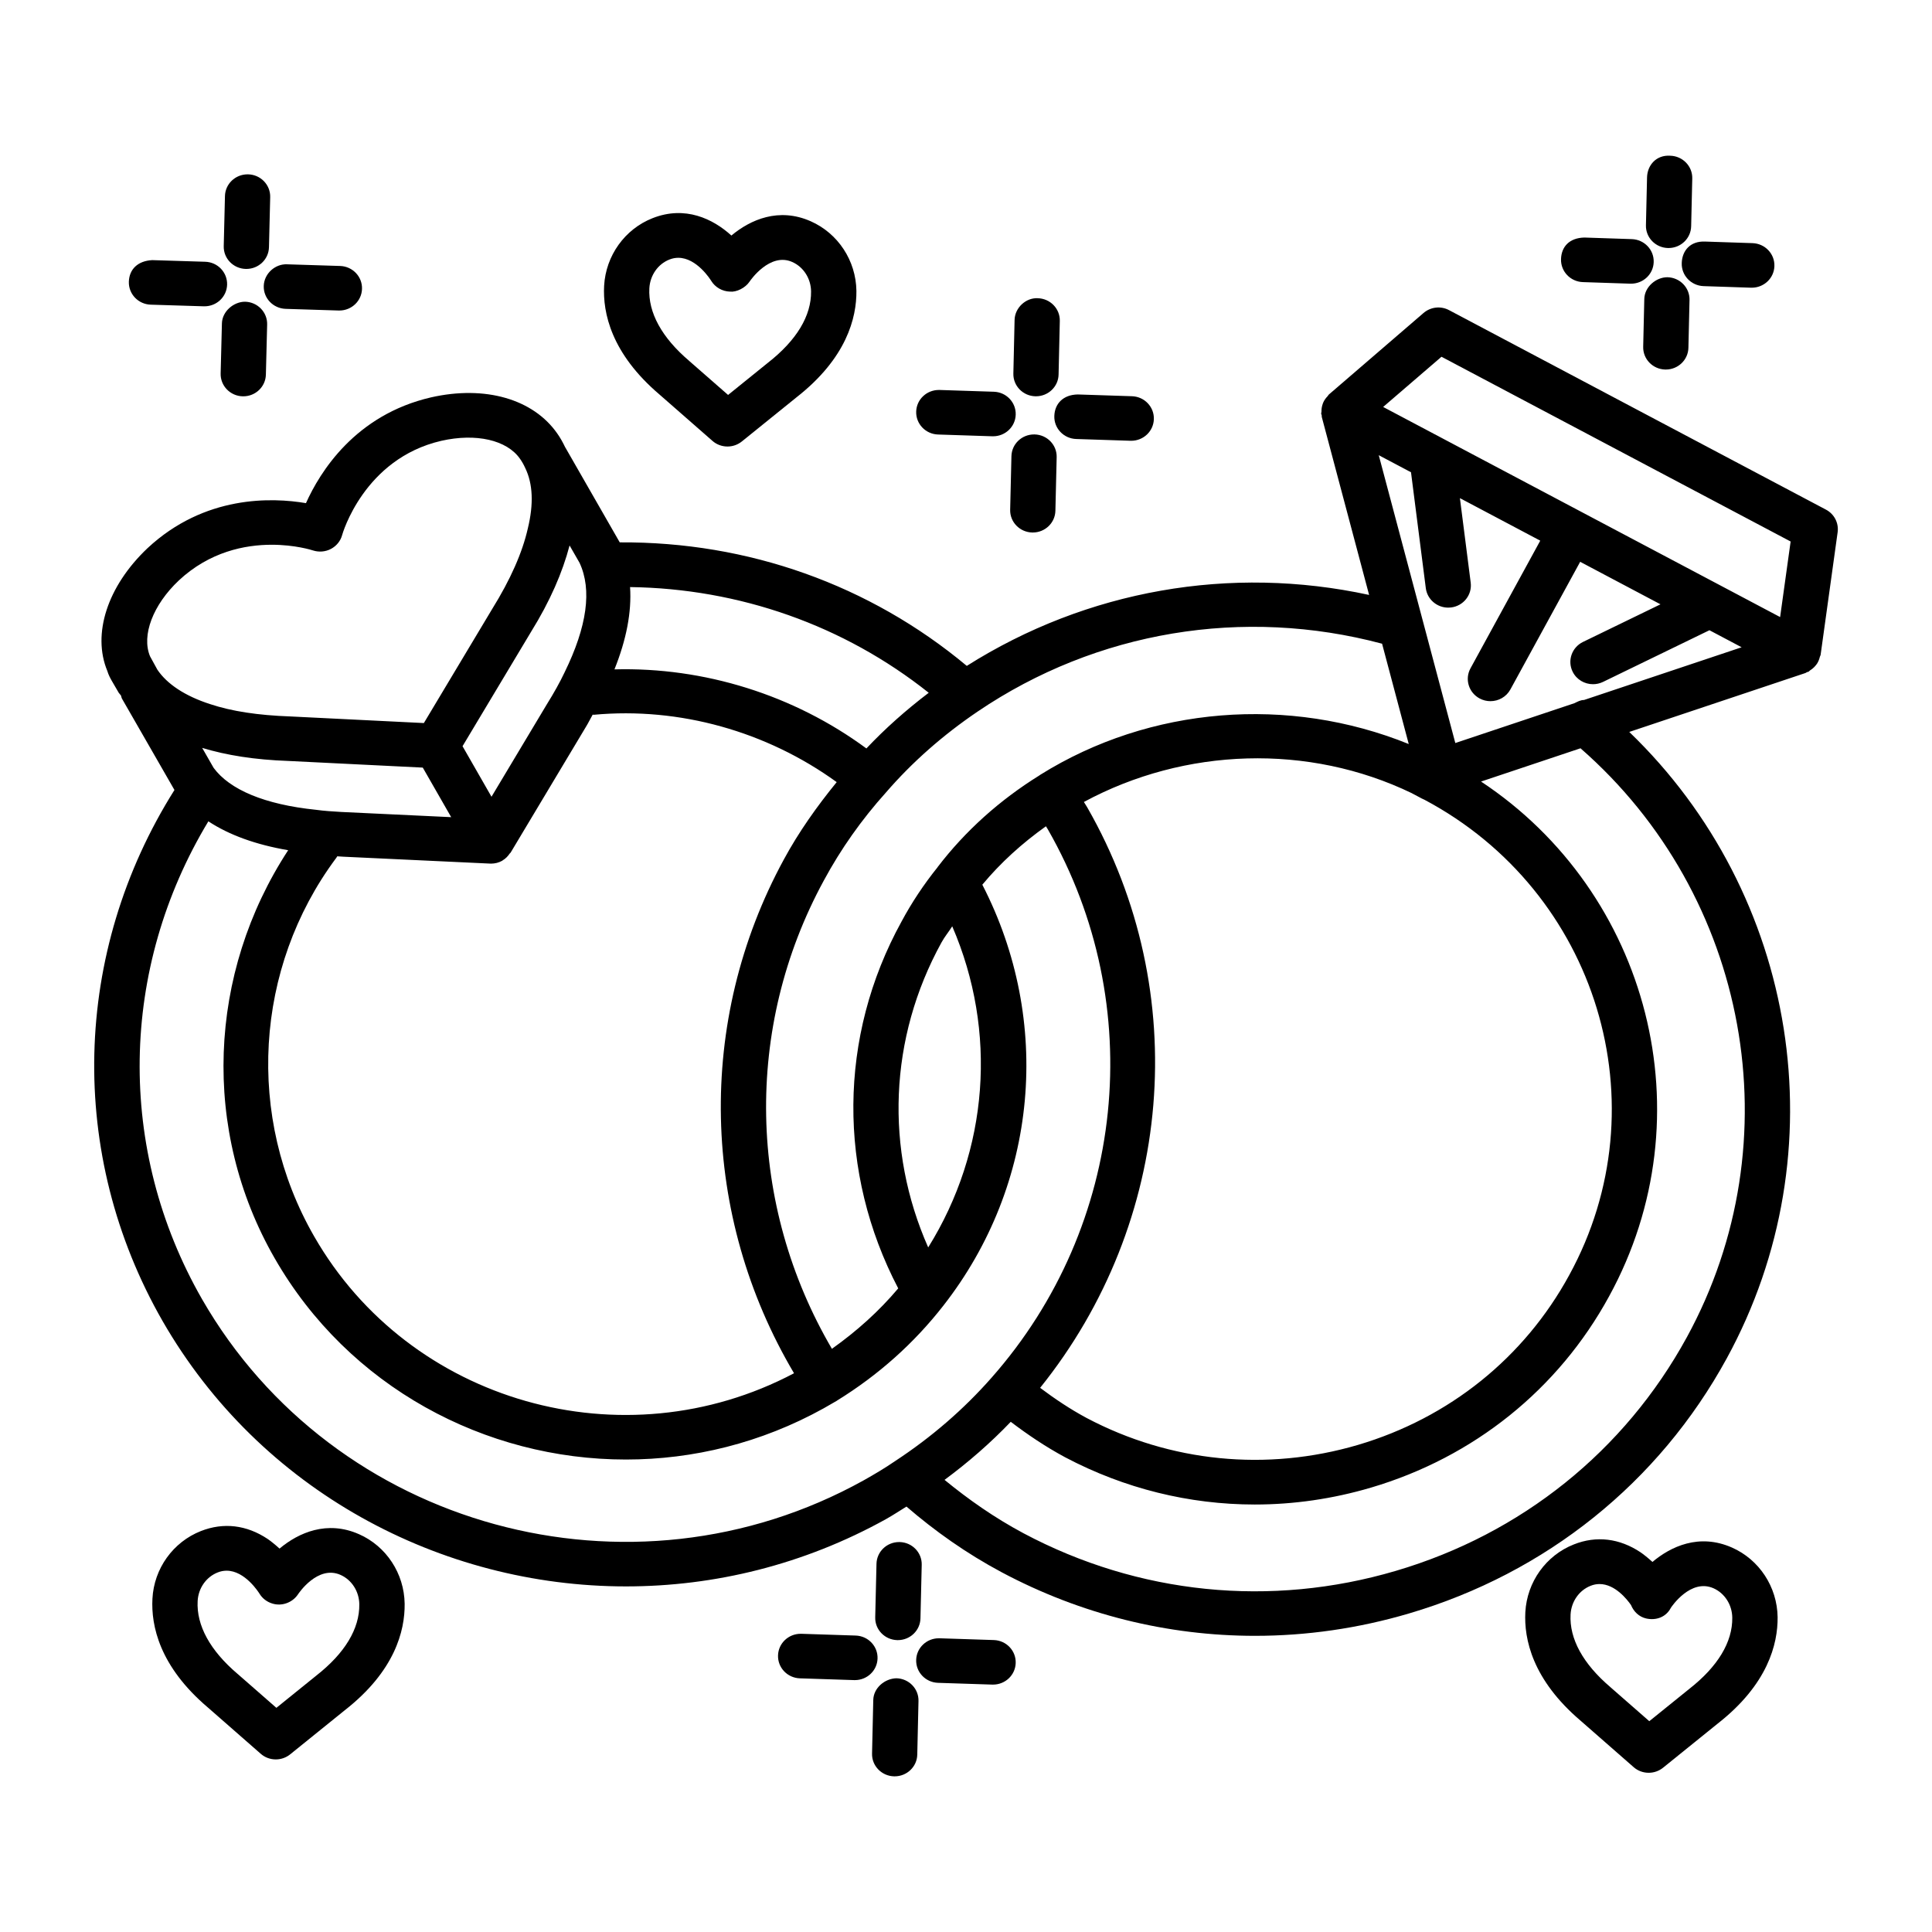
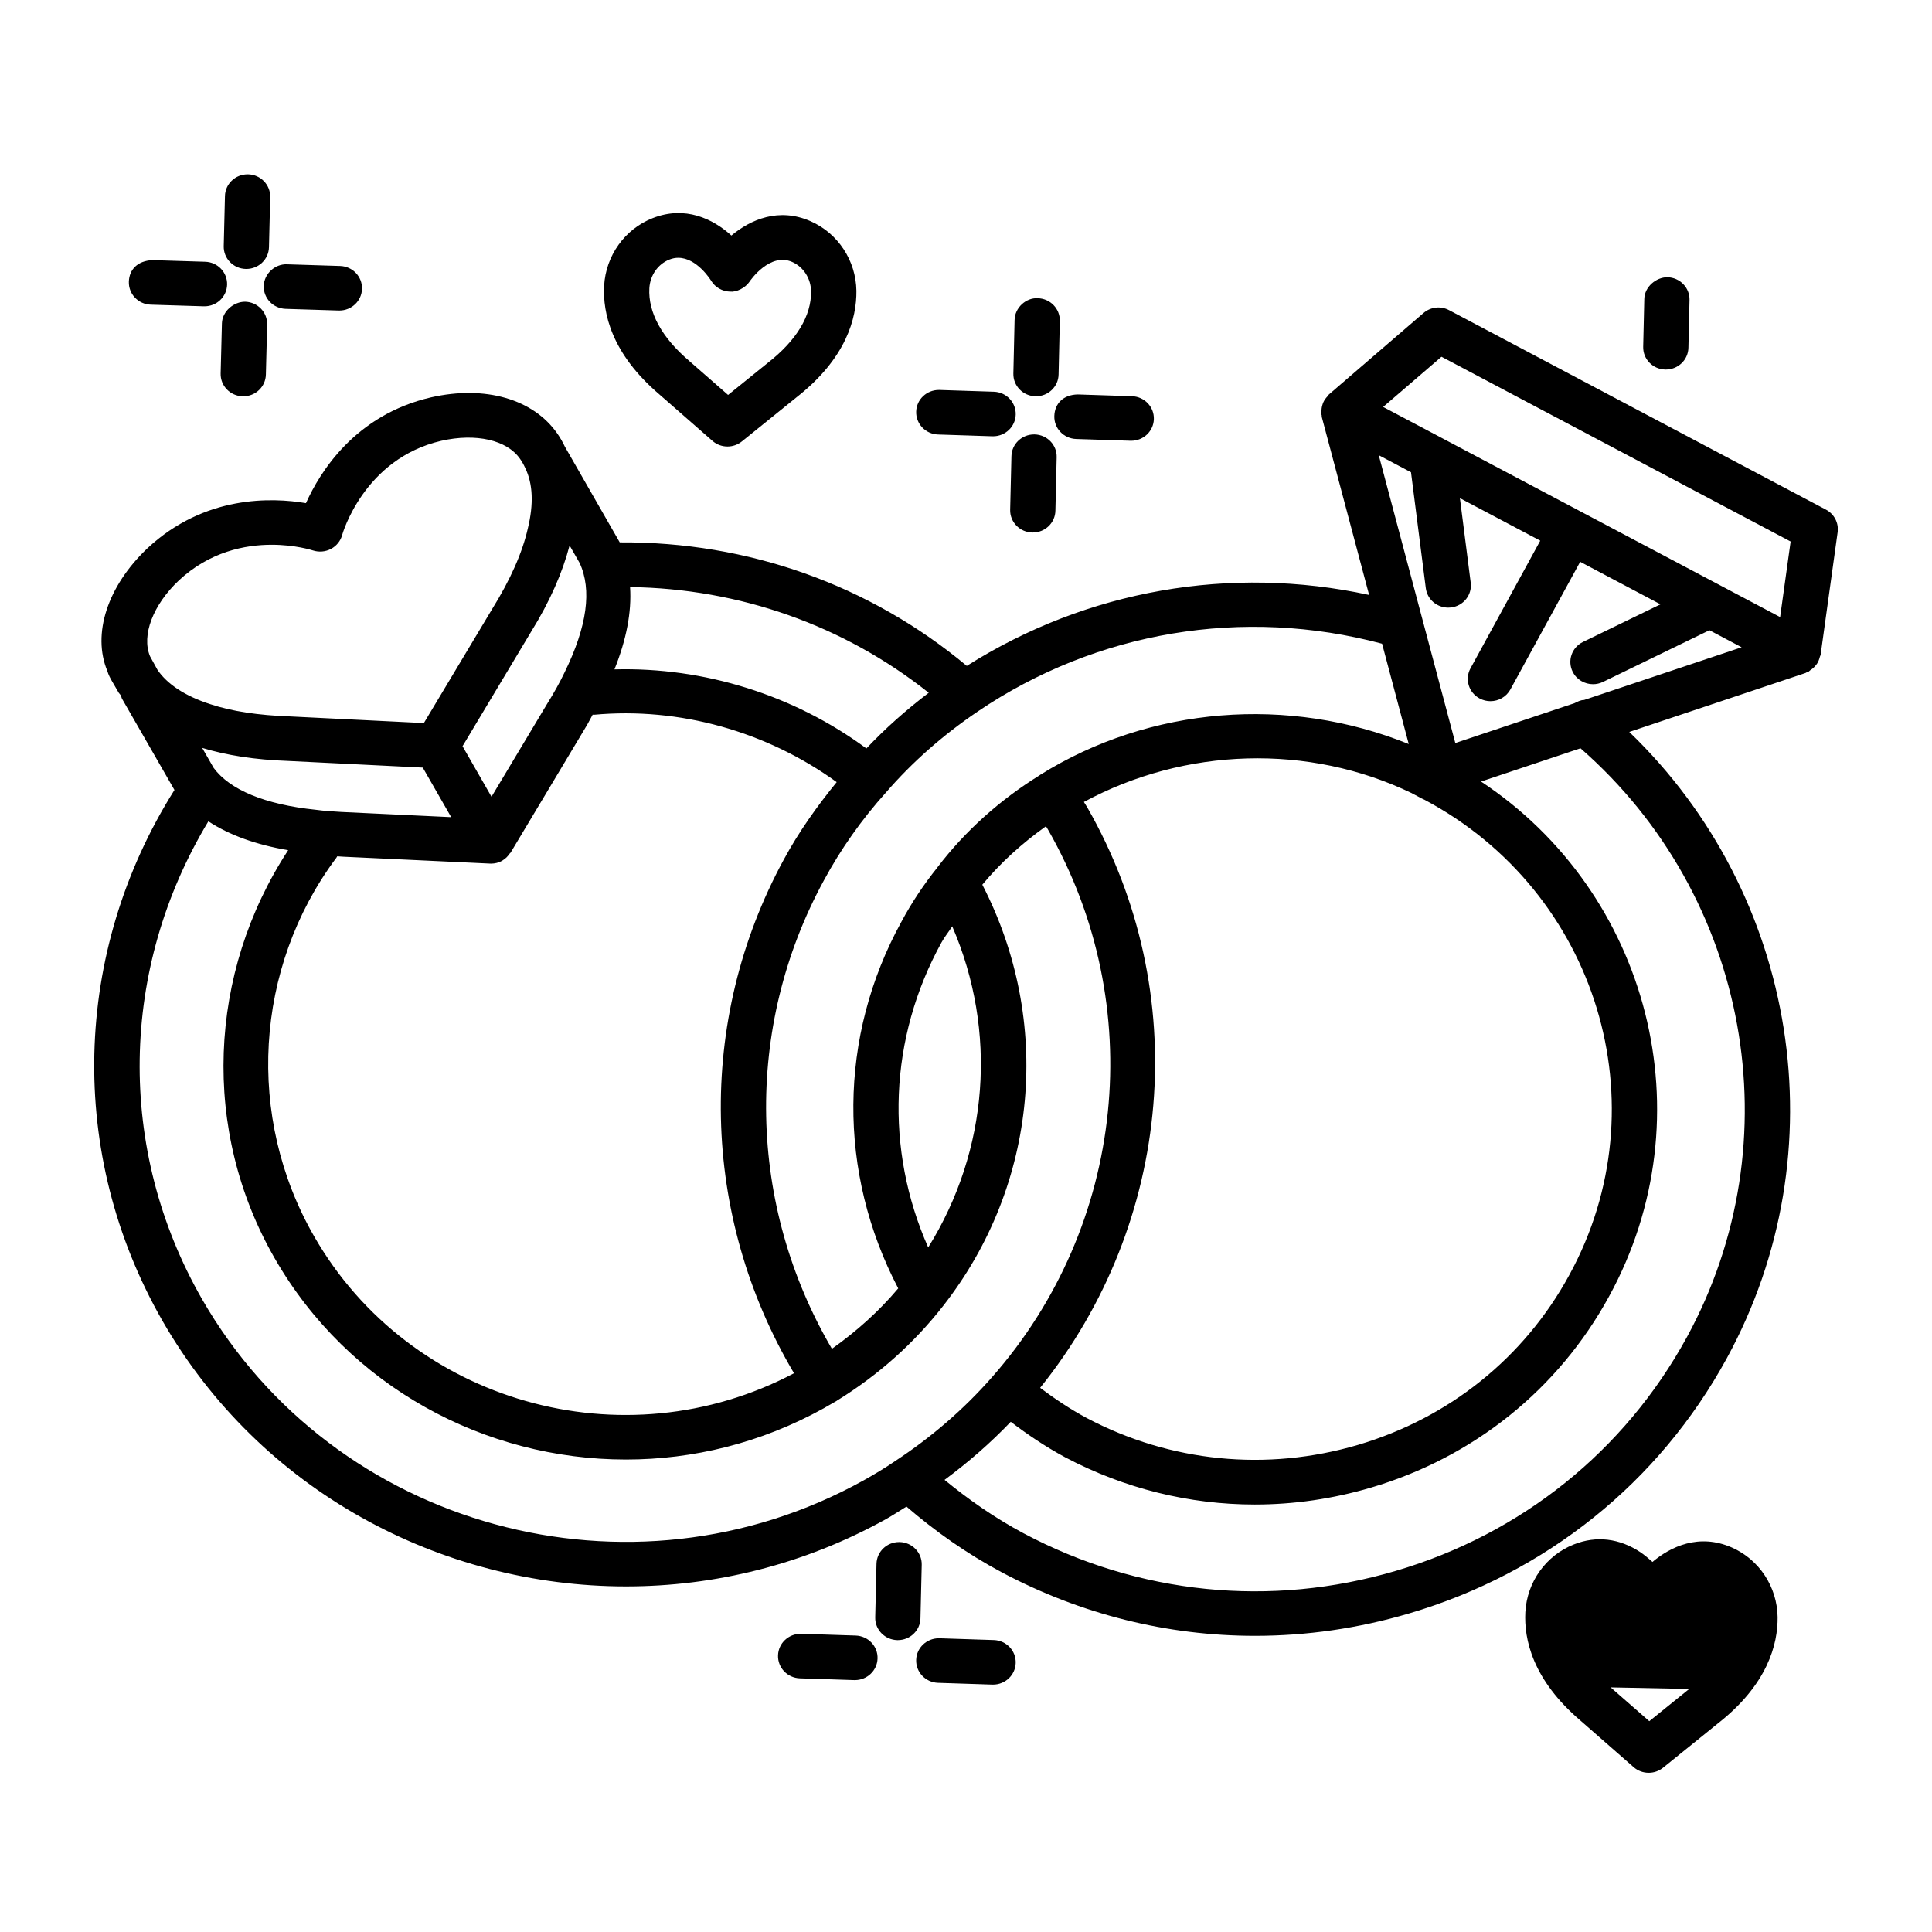
<svg xmlns="http://www.w3.org/2000/svg" fill="#000000" width="800px" height="800px" version="1.1" viewBox="144 144 512 512">
  <g>
    <path d="m429.2 260.34 14.387 0.469h0.203c3.223 0 5.891-2.516 5.992-5.707 0.117-3.258-2.477-5.988-5.789-6.098l-14.387-0.469c-3.883 0.078-6.094 2.457-6.199 5.707-0.113 3.258 2.481 5.988 5.793 6.098z" />
    <path d="m392.59 259.15 14.387 0.469h0.203c3.223 0 5.891-2.516 5.992-5.707 0.117-3.258-2.477-5.988-5.789-6.098l-14.387-0.469h-0.203c-3.223 0-5.891 2.516-5.992 5.707-0.117 3.258 2.477 5.992 5.789 6.098z" />
    <path d="m418.18 259.13h-0.148c-3.254 0-5.918 2.551-5.992 5.766l-0.336 14.184c-0.086 3.258 2.535 5.961 5.848 6.039h0.148c3.254 0 5.918-2.551 5.992-5.766l0.336-14.184c0.09-3.258-2.535-5.961-5.848-6.039z" />
    <path d="m418.41 249.02h0.133c3.254 0 5.934-2.559 5.992-5.773l0.324-14.184c0.086-3.258-2.551-5.961-5.859-6.031-3.106-0.172-6.066 2.516-6.125 5.773l-0.324 14.184c-0.086 3.258 2.551 5.961 5.859 6.031z" />
    <path d="m219.7 225.85 14.051 0.441h0.191c3.223 0 5.891-2.523 5.992-5.715 0.117-3.258-2.492-5.984-5.801-6.09l-14.051-0.441c-3.18-0.145-6.082 2.473-6.184 5.715-0.117 3.258 2.488 5.981 5.801 6.09z" />
    <path d="m183.95 224.74 14.051 0.434h0.191c3.238 0 5.891-2.523 5.992-5.715 0.102-3.266-2.492-5.988-5.801-6.09l-14.051-0.434c-3.867 0.203-6.082 2.465-6.184 5.715-0.105 3.262 2.488 5.988 5.801 6.09z" />
    <path d="m208.95 223.96c-2.945-0.016-6.066 2.492-6.141 5.758l-0.336 13.262c-0.086 3.258 2.535 5.969 5.848 6.047h0.148c3.254 0 5.918-2.543 5.992-5.758l0.336-13.262c0.086-3.258-2.535-5.969-5.848-6.047z" />
    <path d="m209.14 215.27h0.148c3.254 0 5.918-2.551 5.992-5.758l0.324-13.262c0.086-3.266-2.535-5.969-5.848-6.047h-0.148c-3.254 0-5.918 2.551-5.992 5.758l-0.324 13.262c-0.086 3.266 2.535 5.969 5.848 6.047z" />
-     <path d="m589.68 213.72c-0.117 3.266 2.477 5.988 5.789 6.106l12.57 0.418h0.203c3.223 0 5.891-2.516 5.992-5.703 0.117-3.266-2.477-5.988-5.789-6.106l-12.566-0.418c-4-0.172-6.098 2.457-6.199 5.703z" />
-     <path d="m563.48 218.76 12.57 0.418h0.203c3.223 0 5.891-2.516 5.992-5.703 0.117-3.266-2.477-5.988-5.789-6.106l-12.57-0.418c-4.016 0.086-6.094 2.457-6.199 5.703-0.109 3.266 2.481 5.992 5.793 6.106z" />
    <path d="m585.88 217.47c-2.945-0.016-6.051 2.5-6.125 5.766l-0.293 12.656c-0.086 3.266 2.551 5.969 5.859 6.039h0.133c3.254 0 5.918-2.551 5.992-5.766l0.293-12.656c0.086-3.266-2.551-5.969-5.859-6.039z" />
-     <path d="m586.05 209.73h0.133c3.254 0 5.918-2.551 5.992-5.766l0.293-12.656c0.086-3.266-2.551-5.969-5.859-6.039-3.676-0.246-6.051 2.508-6.125 5.766l-0.293 12.656c-0.09 3.266 2.547 5.969 5.859 6.039z" />
    <path d="m407.38 578.63-14.387-0.469h-0.203c-3.223 0-5.891 2.516-5.992 5.707-0.117 3.258 2.477 5.988 5.789 6.098l14.387 0.469h0.203c3.223 0 5.891-2.516 5.992-5.707 0.117-3.258-2.477-5.988-5.789-6.098z" />
    <path d="m370.77 577.44-14.387-0.469h-0.203c-3.223 0-5.891 2.516-5.992 5.707-0.117 3.258 2.477 5.988 5.789 6.098l14.387 0.469h0.203c3.223 0 5.891-2.516 5.992-5.707 0.117-3.258-2.477-5.988-5.789-6.098z" />
-     <path d="m381.55 588.76c-3.019 0.07-6.066 2.508-6.125 5.773l-0.324 14.184c-0.086 3.258 2.551 5.961 5.859 6.031h0.133c3.254 0 5.934-2.559 5.992-5.773l0.324-14.184c0.09-3.258-2.547-5.961-5.859-6.031z" />
    <path d="m381.79 578.65h0.148c3.254 0 5.918-2.551 5.992-5.766l0.336-14.184c0.086-3.258-2.535-5.961-5.848-6.039h-0.148c-3.254 0-5.918 2.551-5.992 5.766l-0.336 14.184c-0.086 3.258 2.535 5.961 5.848 6.039z" />
    <path d="m318.77 248.55 14.035 12.289c1.129 0.996 2.562 1.492 3.984 1.492 1.348 0 2.695-0.445 3.809-1.34l14.477-11.691c13.273-10.379 15.957-21.074 15.883-28.227-0.117-8.008-4.863-15.238-12.117-18.438-8.441-3.734-15.957-0.445-21.012 3.785-4.894-4.441-12.262-8-20.879-4.606-7.371 2.898-12.41 9.938-12.852 17.934-0.375 7.129 1.867 17.902 14.672 28.801zm2.637-35.77c0.805-0.324 1.598-0.461 2.344-0.461 4.91 0 8.543 5.809 8.703 6.07 1.055 1.75 2.961 2.84 5.023 2.891 1.668 0.18 4.031-0.953 5.172-2.66 0.203-0.324 5.391-7.812 11.297-5.195 2.988 1.32 4.953 4.383 4.996 7.797 0.086 6.465-3.84 12.973-11.414 18.898l-10.578 8.543-10.242-8.961c-0.016-0.023-0.043-0.035-0.059-0.059-7.254-6.164-10.914-12.824-10.562-19.266 0.195-3.418 2.273-6.402 5.32-7.598z" />
-     <path d="m602.97 554.11c-8.746-3.856-16.277-0.203-21.055 3.82-1.262-1.152-2.434-2.062-3.148-2.551-5.566-3.711-11.723-4.469-17.684-2.09-7.371 2.898-12.41 9.938-12.852 17.934-0.379 7.129 1.859 17.902 14.668 28.801l14.035 12.289c1.129 0.996 2.562 1.492 3.984 1.492 1.348 0 2.695-0.445 3.809-1.34l14.477-11.691c13.273-10.379 15.957-21.074 15.883-28.227-0.117-8.008-4.863-15.238-12.117-18.438zm-11.312 37.48-10.578 8.543-10.242-8.961c-0.016-0.023-0.043-0.035-0.059-0.059-7.254-6.164-10.914-12.824-10.562-19.266 0.191-3.418 2.269-6.398 5.32-7.598 0.805-0.324 1.598-0.461 2.359-0.461 4.086 0 7.297 4.059 8.336 5.559 0.703 1.723 2.109 3.121 3.984 3.555 2.695 0.621 5.332-0.375 6.578-2.816 0.203-0.316 5.246-7.82 11.281-5.191 2.988 1.32 4.953 4.383 4.996 7.797 0.09 6.465-3.836 12.973-11.414 18.898z" />
-     <path d="m239.12 550.57c-8.41-3.719-15.969-0.434-21.039 3.82-1.262-1.152-2.434-2.062-3.148-2.551-5.566-3.711-11.68-4.453-17.684-2.098-7.387 2.906-12.441 9.945-12.852 17.941-0.379 7.137 1.859 17.918 14.668 28.801l14.035 12.289c1.129 0.996 2.562 1.492 3.984 1.492 1.348 0 2.695-0.445 3.809-1.34l14.477-11.691c13.262-10.363 15.957-21.066 15.867-28.227-0.117-8.016-4.863-15.25-12.117-18.438zm-11.297 37.48-10.578 8.543-10.242-8.961c-0.016-0.023-0.043-0.043-0.074-0.059-7.238-6.156-10.902-12.816-10.551-19.281 0.176-3.41 2.269-6.387 5.32-7.582 0.805-0.324 1.598-0.461 2.359-0.461 4.894 0 8.527 5.801 8.703 6.082 0.746 1.238 1.965 2.199 3.441 2.633 2.477 0.762 5.262-0.23 6.742-2.406 0.203-0.324 5.262-7.848 11.281-5.203 2.988 1.32 4.953 4.383 4.996 7.797 0.09 6.473-3.836 12.98-11.398 18.898z" />
+     <path d="m602.97 554.11c-8.746-3.856-16.277-0.203-21.055 3.82-1.262-1.152-2.434-2.062-3.148-2.551-5.566-3.711-11.723-4.469-17.684-2.09-7.371 2.898-12.41 9.938-12.852 17.934-0.379 7.129 1.859 17.902 14.668 28.801l14.035 12.289c1.129 0.996 2.562 1.492 3.984 1.492 1.348 0 2.695-0.445 3.809-1.34l14.477-11.691c13.273-10.379 15.957-21.074 15.883-28.227-0.117-8.008-4.863-15.238-12.117-18.438zm-11.312 37.48-10.578 8.543-10.242-8.961z" />
    <path d="m626.48 317.56 4.512-32.512c0.336-2.441-0.895-4.836-3.106-5.996l-49.934-26.422-49.922-26.43c-2.227-1.191-4.91-0.863-6.797 0.758l-25.098 21.617c-0.129 0.109-0.168 0.281-0.285 0.402-0.469 0.477-0.855 0.996-1.137 1.598-0.125 0.266-0.199 0.52-0.285 0.801-0.168 0.562-0.234 1.125-0.227 1.723 0.004 0.199-0.098 0.379-0.074 0.582 0.016 0.129 0.109 0.227 0.133 0.352 0.031 0.16-0.016 0.316 0.027 0.477l12.539 47.152c-36.719-7.965-74.777-1.316-106.62 18.805-25.734-21.473-57.969-32.949-91.969-32.734l-14.406-25.125c-0.008-0.016-0.023-0.023-0.035-0.039-0.637-1.324-1.305-2.547-2.106-3.668-6.359-9.152-19.121-12.844-33.465-9.594-20.117 4.648-29.449 19.801-33.145 28.031-8.98-1.527-26.855-2.176-41.992 11.938-10.68 10.113-14.695 22.777-10.652 32.527 0.324 1.082 0.777 1.895 1.203 2.652l1.832 3.148c0.168 0.25 0.406 0.461 0.582 0.711 0.109 0.285 0.125 0.586 0.285 0.863l13.891 24.176c-27.078 42.988-28.488 96.512-3.156 140.72 25.875 45.012 73.684 70.34 122.83 70.34 23.398 0 47.09-5.738 68.879-17.824 1.898-1.066 3.641-2.219 5.438-3.332 7.481 6.449 15.824 12.391 25.289 17.438 20.969 11.152 43.898 16.816 67.078 16.816 13.641 0 27.355-1.961 40.777-5.918 36.352-10.703 66.258-34.711 84.234-67.602 29.996-54.867 18.855-123.02-25.832-166.02l46.695-15.617c0.164-0.055 0.273-0.18 0.43-0.246 0.117-0.051 0.246-0.027 0.359-0.086 0.176-0.09 0.273-0.27 0.441-0.375 0.516-0.324 0.961-0.691 1.344-1.141 0.191-0.223 0.367-0.434 0.527-0.68 0.348-0.551 0.566-1.145 0.719-1.777 0.039-0.176 0.168-0.312 0.195-0.488zm-62.688 11.941c-0.922 0.004-1.699 0.434-2.539 0.848l-31.578 10.562-20.293-76.281 8.547 4.523 3.922 30.707c0.379 2.984 2.961 5.168 5.934 5.168 0.266 0 0.512-0.016 0.762-0.043 3.297-0.41 5.625-3.359 5.203-6.594l-2.859-22.379 21.293 11.27-18.492 33.836c-1.566 2.867-0.469 6.449 2.445 7.992 0.91 0.484 1.875 0.707 2.844 0.707 2.141 0 4.203-1.125 5.289-3.106l18.492-33.828 21.285 11.266-20.539 9.973c-2.977 1.449-4.191 4.988-2.727 7.914 1.039 2.082 3.164 3.285 5.379 3.285 0.895 0 1.801-0.195 2.652-0.605l28.211-13.699 8.531 4.516zm-45.621 24.723 1.891 1c0.293 0.164 1.113 0.613 1.438 0.719 45.848 24.363 63.062 80.879 38.359 125.98-11.914 21.867-31.797 37.848-55.984 44.992-24.176 7.113-49.715 4.586-71.883-7.121-4.445-2.383-8.5-5.121-12.348-8.004 35.215-43.809 40.598-104.7 12.508-153.79-0.293-0.512-0.613-0.969-0.91-1.469 26.789-14.465 59.562-15.523 86.93-2.316zm7.836-115.68 46.258 24.477 46.27 24.484-2.785 20.023-52.602-27.836-52.602-27.844zm-15.746 76.035 7.07 26.598c-31.711-12.848-68.516-10.051-97.668 8.16-0.035 0.023-0.062 0.051-0.098 0.07-0.012 0.008-0.023 0.008-0.035 0.016-0.02 0.016-0.031 0.035-0.051 0.051-10.555 6.547-19.672 14.734-26.969 24.27-0.004 0.004-0.004 0.004-0.004 0.008-0.035 0.043-0.055 0.09-0.086 0.133-3.606 4.488-6.82 9.324-9.504 14.328-16.812 30.527-16.945 66.508-0.879 97.219-5.106 6.07-11.031 11.371-17.574 16.016-22.316-38.102-23.43-85.012-2.133-124.12 4.484-8.312 9.992-16.125 16.453-23.309 6.914-8.008 15.105-15.223 24.309-21.457 31.551-21.371 70.453-27.762 107.17-17.977zm-120.28 160c-11.492-25.977-10.422-55.48 3.512-80.797 0.805-1.5 1.949-2.844 2.856-4.301 12.023 27.785 9.66 59.387-6.367 85.098zm-189.37-127.09-3.031-5.289c6.445 1.949 13.883 3.148 22.871 3.461l35.59 1.762 7.527 13.133-29.141-1.379c-2.285-0.137-4.453-0.262-6.742-0.578-13.578-1.402-22.812-5.328-27.074-11.109zm32.352 24.059c0.191-0.188 0.258-0.418 0.414-0.617 0.574 0.035 0.992 0.07 1.641 0.105l38.828 1.824c0.102 0.008 0.203 0.008 0.293 0.008 1.012 0 2.023-0.246 2.945-0.758 0.008-0.004 0.008-0.008 0.016-0.012 0.035-0.02 0.059-0.059 0.094-0.082 0.805-0.473 1.414-1.117 1.898-1.84 0.059-0.086 0.164-0.121 0.219-0.211l19.898-33.234c0.742-1.191 1.199-2.203 1.855-3.344 0.105-0.004 0.191 0.043 0.301 0.035 22.707-2.109 45.84 4.426 64.367 17.848-5.262 6.453-10.074 13.238-13.996 20.484-23.363 42.91-22.027 94.441 2.688 136.17-45.199 23.875-101.84 7.875-127.17-36.27-18.203-31.641-15.77-71.145 5.711-100.11zm140.64-29.203c-19.25-14.188-43.035-21.594-66.766-20.953 3.168-7.91 4.578-15.188 4.137-21.812 28.98 0.387 56.676 10.141 79.148 28.012-6 4.555-11.527 9.465-16.52 14.754zm-79.98-20.168c-1.246 2.625-2.797 5.414-4.703 8.469l-14.668 24.5-7.676-13.395 18.156-30.309c5.043-8.121 8.352-15.789 10.211-22.891l2.641 4.598c3.336 7.137 2 16.875-3.961 29.027zm-102.24-24.348c8.191-7.641 17.555-9.465 24.617-9.465 6.152 0 10.578 1.383 10.961 1.512 1.555 0.496 3.269 0.367 4.746-0.41 1.449-0.77 2.535-2.09 2.961-3.66 0.043-0.203 5.731-20.238 26.285-24.988 9.203-2.082 17.391-0.215 20.852 4.766 0 0.016 0.016 0.027 0.031 0.043 0.496 0.707 0.922 1.449 1.363 2.414 2.023 4.172 2.258 9.527 0.676 16.016-1.449 6.394-4.602 13.535-9.438 21.32l-18.109 30.238-35.34-1.75c-8.66-0.305-15.605-1.371-21.32-3.273-6.652-2.148-11.414-5.328-13.965-9.125l-1.949-3.555c-2.293-5.547 0.785-13.625 7.629-20.082zm6.152 190.45c-22.77-39.727-21.836-87.66 1.684-126.62 5.547 3.652 12.633 6.199 21.148 7.656-21.316 32.598-23.031 74.305-3.574 108.14 19.574 34.113 55.781 53.344 93.086 53.336 17.758 0 35.781-4.359 52.367-13.551l3.504-2.012c0.023-0.016 0.043-0.035 0.062-0.047 0.004-0.004 0.008 0 0.008-0.004 0.008-0.004 0.012-0.016 0.02-0.02 10.918-6.734 20.387-15.184 28.129-25.113 25.203-32.211 28.961-75.508 10.355-111.59 4.867-5.856 10.547-10.984 16.859-15.48 0.168 0.289 0.352 0.551 0.523 0.844 26.637 46.57 20.66 104.95-14.902 145.25-7.371 8.383-15.941 15.801-25.555 22.113-2.754 1.887-5.508 3.519-8.379 5.133-61.738 34.281-140.42 12.73-175.34-48.039zm393.48 10.129c-16.453 30.105-43.824 52.082-77.086 61.879-33.203 9.801-68.234 6.25-98.711-9.969-7.762-4.148-14.609-8.98-20.906-14.137 6.309-4.668 12.18-9.781 17.547-15.387 4.477 3.398 9.215 6.606 14.41 9.398 15.723 8.305 32.906 12.52 50.258 12.52 10.301 0 20.645-1.484 30.785-4.477 27.27-8.051 49.684-26.062 63.121-50.707 26.176-47.809 10.539-106.99-33.941-136.41l26.359-8.816c44.645 39.02 56.609 104.08 28.164 156.11z" />
  </g>
</svg>